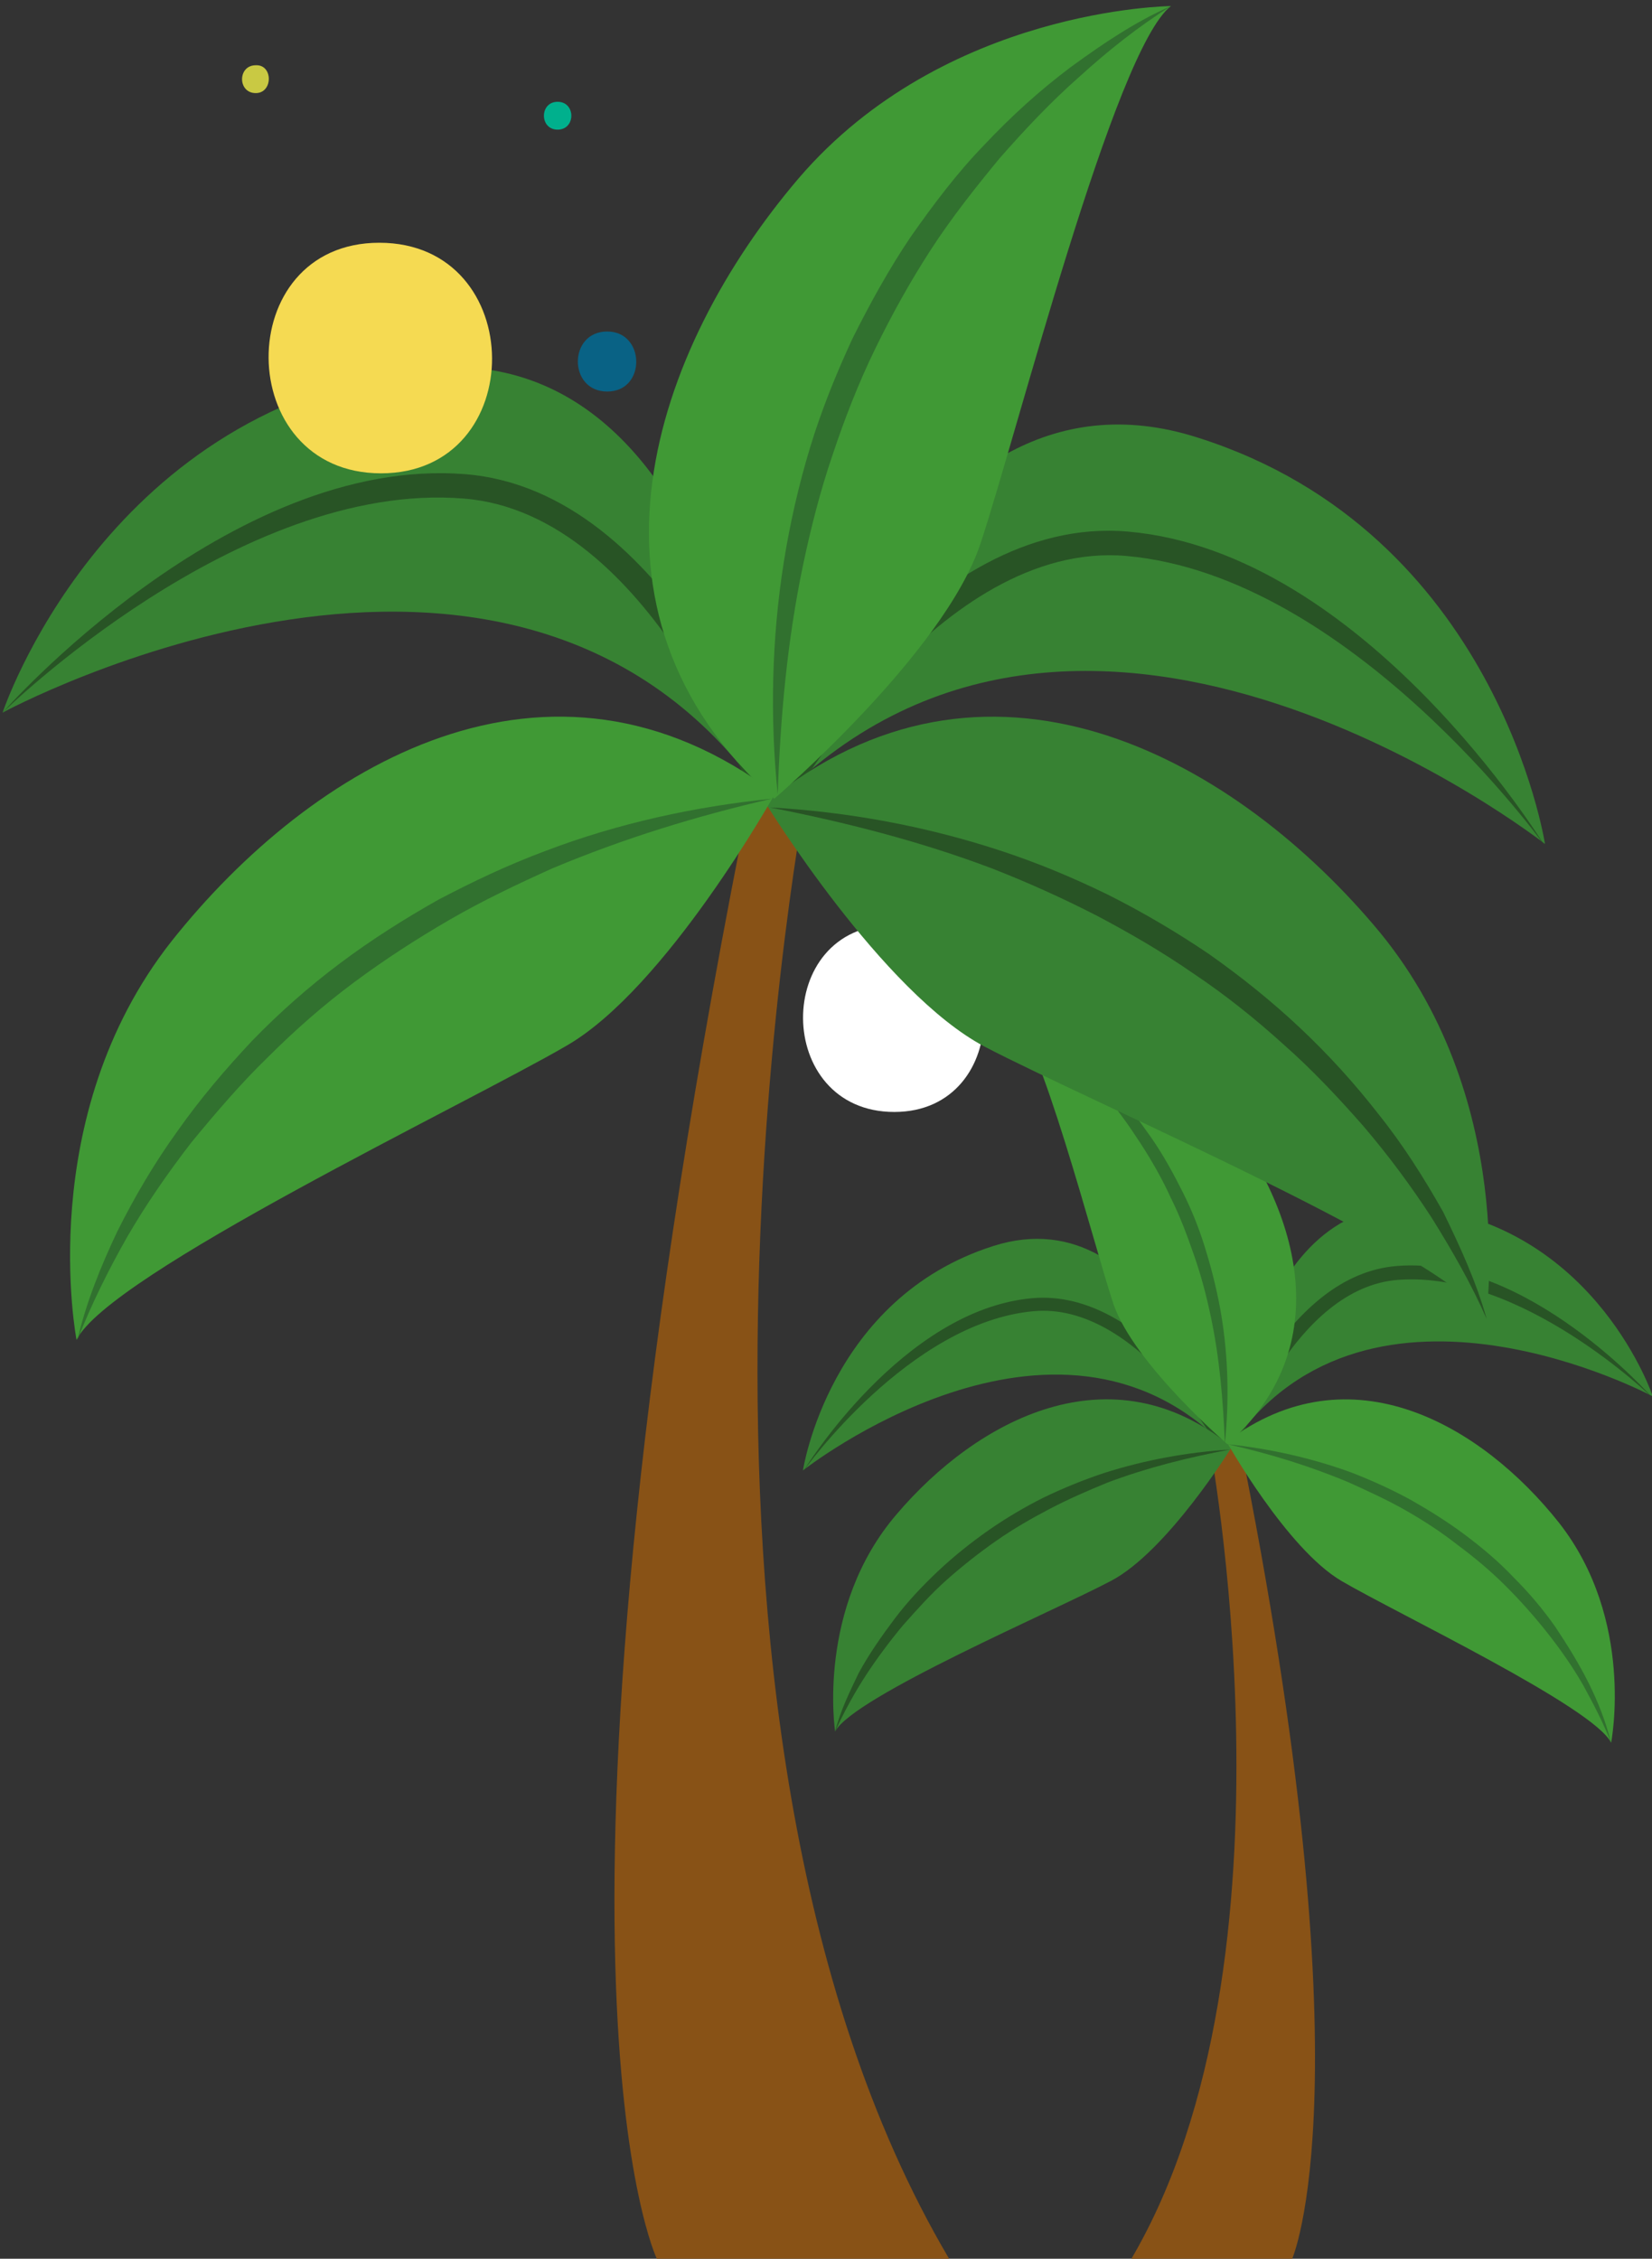
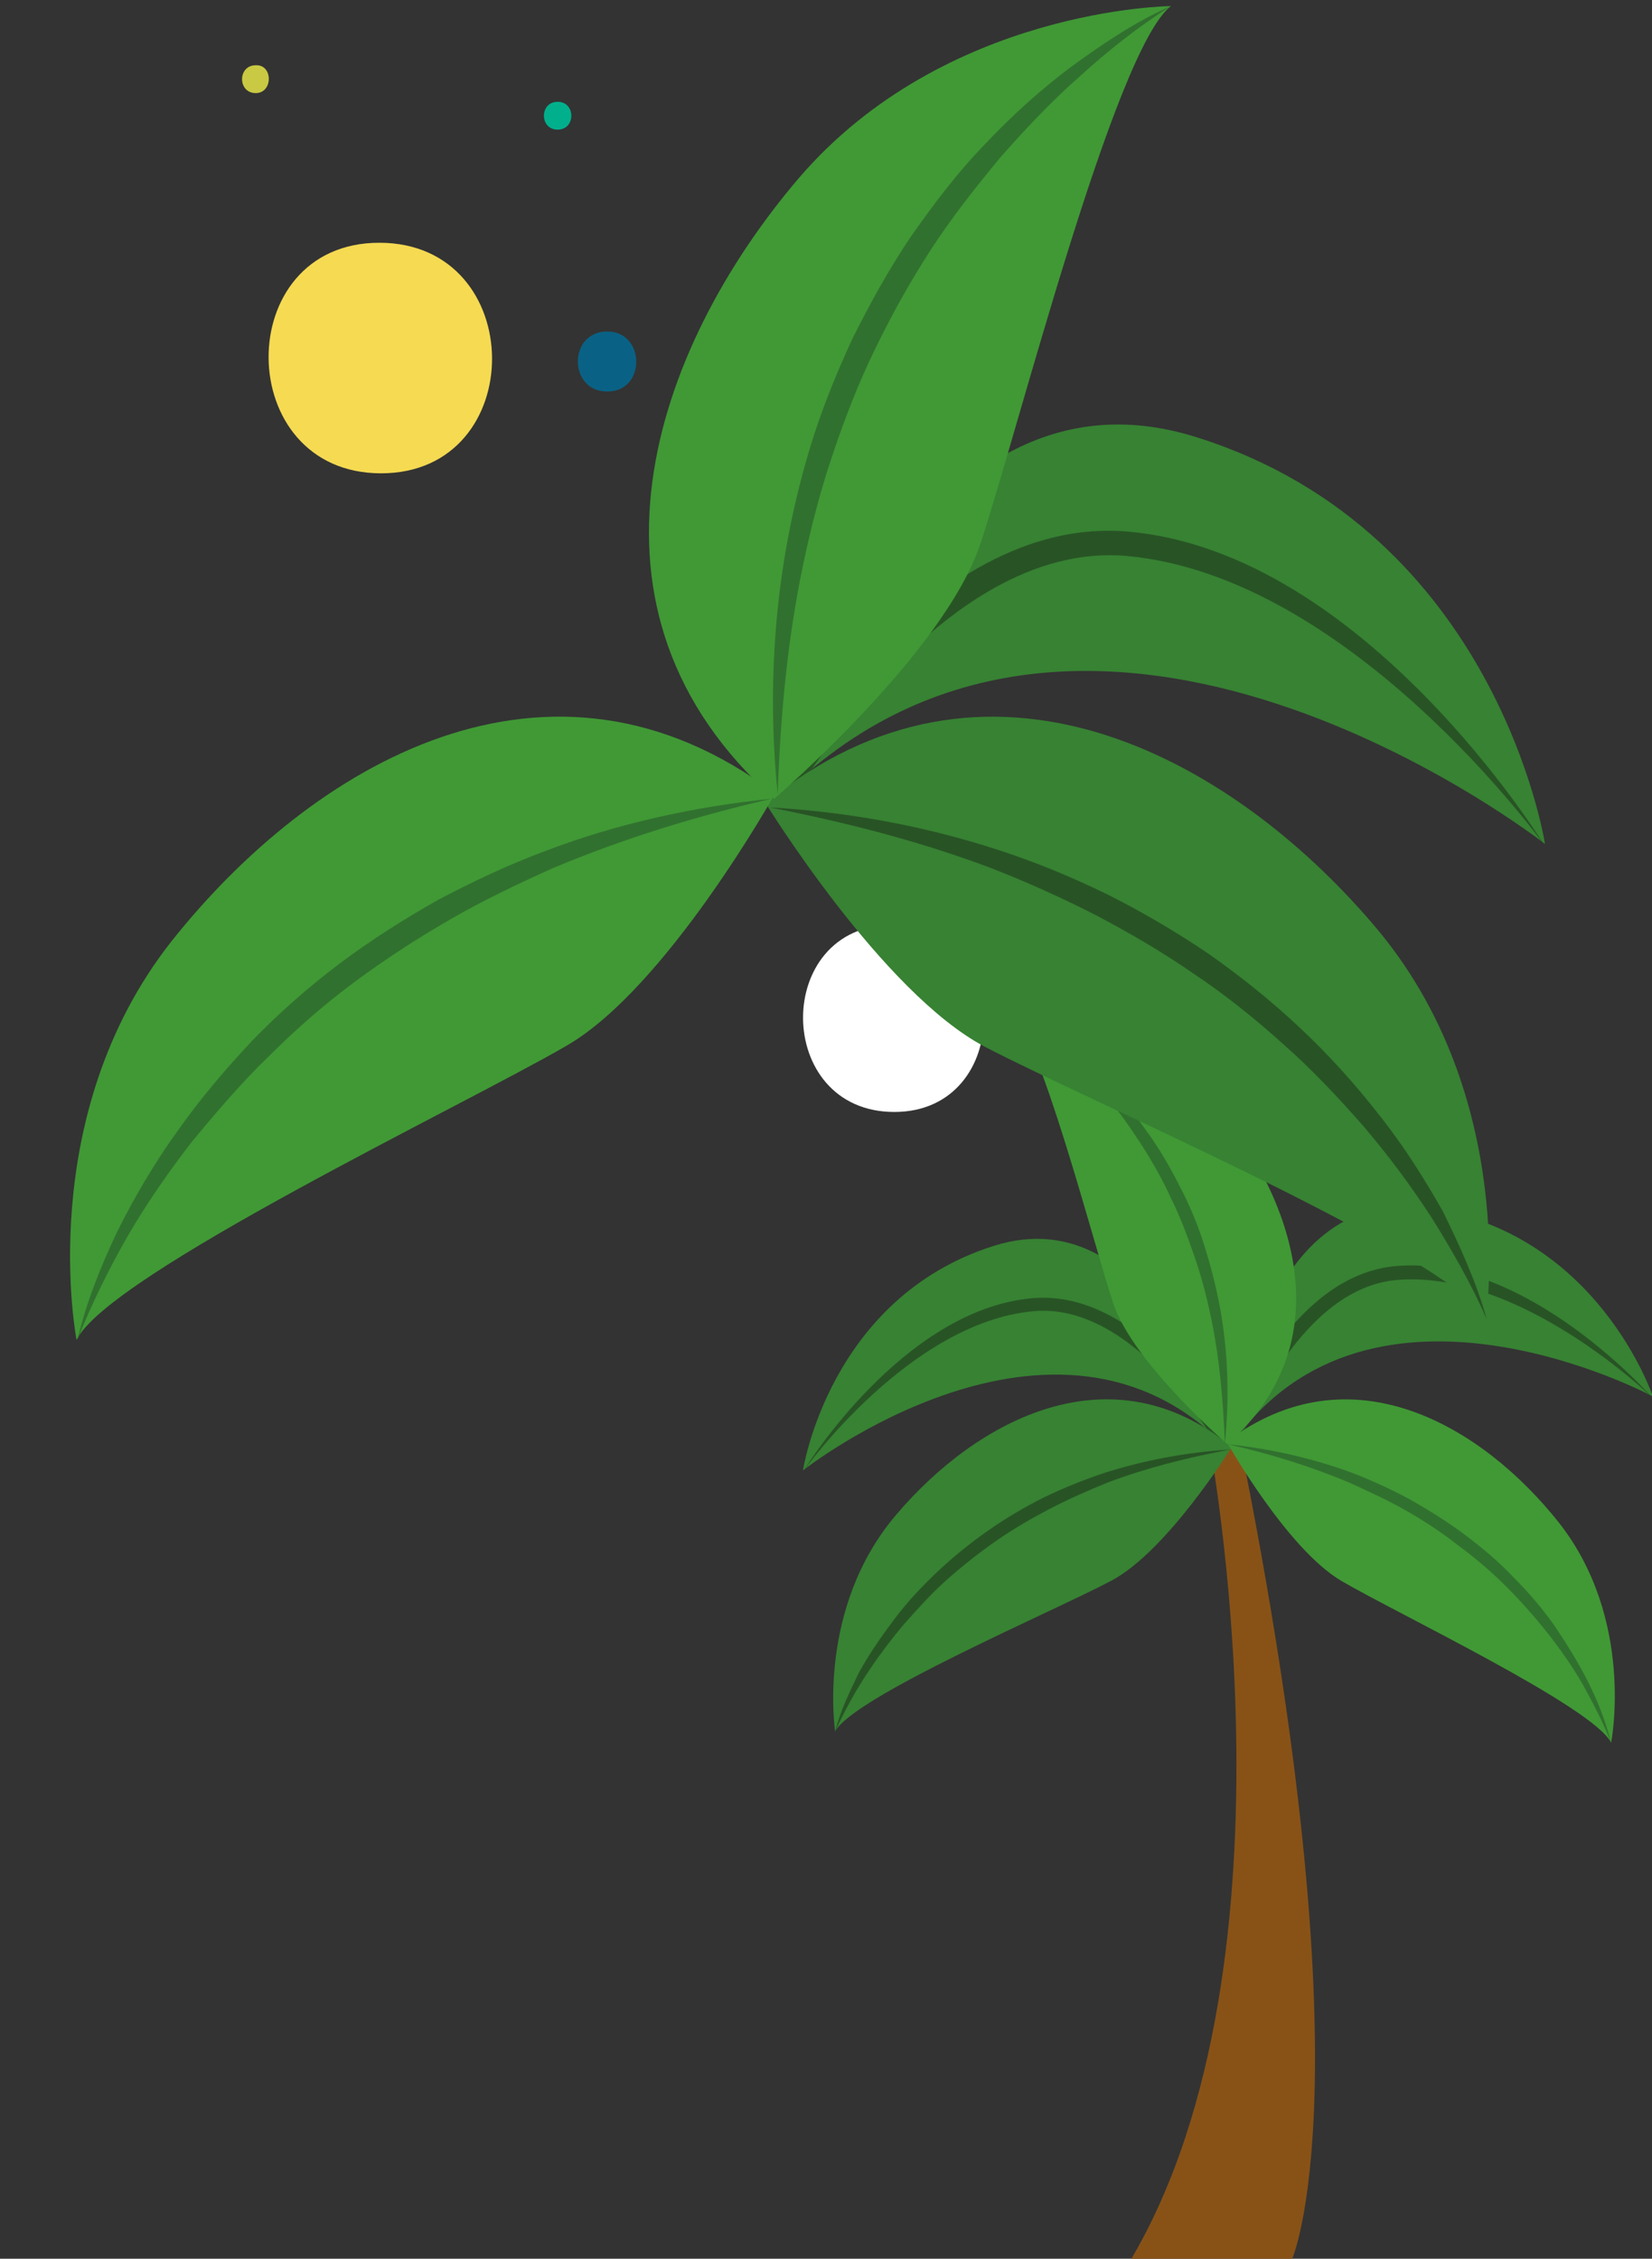
<svg xmlns="http://www.w3.org/2000/svg" version="1.1" id="Layer_1" x="0px" y="0px" viewBox="0 0 189.9 259.6" style="enable-background:new 0 0 189.9 259.6;" xml:space="preserve">
  <rect x="0" y="0" width="189.9" height="259.6" fill="#333333" stroke="none" />
  <style type="text/css">
	.st0{fill:#FFFFFF;}
	.st1{fill:#885216;}
	.st2{fill:#378233;}
	.st3{fill:#285425;}
	.st4{fill:#409935;}
	.st5{fill:#31712F;}
	.st6{fill:#F5DA52;}
	.st7{fill:#00B08D;}
	.st8{fill:#C9C943;}
	.st9{fill:#096285;}
</style>
  <g>
    <g>
      <g>
        <path class="st0" d="M102.8,127.8c-13.9,0-14-21.5-0.2-21.5C116.5,106.2,116.6,127.8,102.8,127.8L102.8,127.8z" />
      </g>
    </g>
    <g>
      <g>
        <g>
          <path class="st1" d="M138.9,165.1c0,0,11.5,60-8.9,94.6h18.5c0,0,9-19.8-6.1-94.6H138.9z" />
        </g>
        <g>
          <g>
            <path class="st2" d="M141.6,166c0,0,2.7-29.9,22.4-27.2c19.7,2.8,26,21.7,26,21.7S157.6,143.1,141.6,166z" />
          </g>
          <g>
            <path class="st3" d="M142.3,166.3c0.1-0.2,6.5-18.3,18.4-19.2c14.2-1.1,29.2,13.5,29.2,13.5s-14.3-16.3-29.3-15.1       c-12.9,1-19.5,19.5-19.8,20.3L142.3,166.3z" />
          </g>
        </g>
        <g>
          <g>
            <path class="st2" d="M140.8,166.2c0,0-7.7-29-26.6-23c-18.9,6-21.9,25.8-21.9,25.8S121.2,146.2,140.8,166.2z" />
          </g>
          <g>
            <path class="st3" d="M118.8,150.7c11.9-1.1,21.3,15.7,21.4,15.9l1.4-0.7c-0.4-0.7-10-17.8-22.9-16.7       c-15,1.3-26.3,19.8-26.3,19.8S104.5,152,118.8,150.7z" />
          </g>
        </g>
        <g>
          <g>
            <path class="st2" d="M141.6,166.3c0,0-7.4,12-13.9,15.4C121.3,185.1,98.1,195,96,199c0,0-2.2-14.2,7.1-25       C112.3,163.2,127.7,154.9,141.6,166.3z" />
          </g>
          <g>
            <path class="st3" d="M96,199c1-2.2,2.2-4.4,3.5-6.4c1.3-2,2.8-4,4.3-5.8c1.6-1.8,3.2-3.6,5-5.2c1.8-1.6,3.7-3.1,5.7-4.5       c2-1.4,4.1-2.6,6.2-3.7c2.1-1.1,4.4-2.1,6.6-3c4.5-1.7,9.3-2.9,14.1-3.8c-4.9,0.3-9.8,1.2-14.5,2.7c-2.4,0.8-4.6,1.7-6.9,2.8       c-2.2,1.1-4.4,2.4-6.4,3.8c-2,1.4-4,3-5.8,4.7c-1.8,1.7-3.5,3.5-5,5.5c-1.5,2-2.9,4-4.1,6.2C97.7,194.4,96.6,196.6,96,199z" />
          </g>
        </g>
        <g>
          <g>
            <path class="st4" d="M141.1,166c0,0-10.7-9.2-13.1-16.1c-2.3-6.9-8.5-31.3-12.1-34.1c0,0,14.3,0.1,23.6,10.9       C148.7,137.6,154.5,154.1,141.1,166z" />
          </g>
          <g>
            <path class="st5" d="M115.9,115.9c2.1,1.3,4,2.8,5.8,4.5c1.8,1.6,3.5,3.4,5.1,5.2c1.6,1.8,3,3.8,4.3,5.8c1.3,2,2.5,4.1,3.5,6.3       c1.1,2.2,1.9,4.4,2.7,6.7c0.8,2.3,1.4,4.6,1.9,7c1,4.7,1.4,9.6,1.6,14.5c0.5-4.9,0.4-9.8-0.4-14.7c-0.4-2.4-1-4.9-1.7-7.2       c-0.7-2.4-1.6-4.7-2.7-6.9c-1.1-2.2-2.3-4.4-3.7-6.4c-1.4-2-2.9-4-4.6-5.8c-1.7-1.8-3.5-3.5-5.5-5       C120.2,118.3,118.2,116.9,115.9,115.9z" />
          </g>
        </g>
        <g>
          <g>
            <path class="st4" d="M141,165.7c0,0,6.9,12.3,13.2,16c6.3,3.7,29,14.5,31,18.6c0,0,2.8-14.1-6-25.3       C170.4,163.9,155.3,154.9,141,165.7z" />
          </g>
          <g>
            <path class="st5" d="M185.2,200.3c-0.6-2.4-1.5-4.7-2.6-6.9c-1.1-2.2-2.4-4.3-3.8-6.4c-1.4-2-3-3.9-4.8-5.7       c-1.7-1.8-3.6-3.4-5.6-4.9c-2-1.5-4.1-2.8-6.2-4c-2.2-1.2-4.4-2.2-6.7-3.1c-4.6-1.7-9.5-2.8-14.3-3.3c4.8,1.1,9.4,2.5,13.9,4.4       c2.2,1,4.4,2,6.5,3.2c2.1,1.2,4.1,2.5,6,4c1.9,1.4,3.8,3,5.5,4.7c1.7,1.7,3.3,3.5,4.8,5.4c1.5,1.9,2.9,3.9,4.1,6       C183.2,195.9,184.3,198,185.2,200.3z" />
          </g>
        </g>
      </g>
    </g>
    <g>
      <g>
        <g>
-           <path class="st1" d="M92.9,90c0,0-20.8,106.9,16.2,169.6H75.5c0,0-16.4-34,11-169.6H92.9z" />
-         </g>
+           </g>
        <g>
          <g>
-             <path class="st2" d="M88,91.8c0,0-4.9-54.3-40.6-49.3c-35.7,5-47.1,39.4-47.1,39.4S59,50.1,88,91.8z" />
-           </g>
+             </g>
          <g>
-             <path class="st3" d="M86.7,92.2C86.6,91.9,74.9,59,53.3,57.3C27.4,55.2,0.3,81.9,0.3,81.9s26-29.6,53.2-27.4       c23.5,1.9,35.4,35.4,35.9,36.8L86.7,92.2z" />
-           </g>
+             </g>
        </g>
        <g>
          <g>
            <path class="st2" d="M89.4,92c0,0,14-52.7,48.3-41.7C172.1,61.2,177.6,97,177.6,97S125.1,55.8,89.4,92z" />
          </g>
          <g>
            <path class="st3" d="M129.5,63.9c-21.6-1.9-38.7,28.5-38.9,28.8l-2.5-1.4c0.7-1.3,18.1-32.3,41.6-30.2       c27.2,2.4,47.8,36,47.8,36S155.3,66.2,129.5,63.9z" />
          </g>
        </g>
        <g>
          <g>
            <path class="st2" d="M88,92.3c0,0,13.4,21.8,25.2,28c11.8,6.2,53.7,24.1,57.6,31.3c0,0,3.9-25.7-12.9-45.3       C141.2,86.7,113.2,71.6,88,92.3z" />
          </g>
          <g>
            <path class="st3" d="M170.9,151.6c-1.8-4.1-4-7.9-6.3-11.6c-2.4-3.7-5-7.2-7.9-10.6c-2.9-3.3-5.9-6.5-9.2-9.4       c-3.2-2.9-6.7-5.7-10.3-8.1c-3.6-2.5-7.4-4.7-11.2-6.7c-3.9-2-7.9-3.8-12-5.4c-8.2-3.1-16.8-5.3-25.5-7       c8.9,0.5,17.7,2.1,26.3,4.9c4.3,1.4,8.4,3.1,12.5,5.1c4,2,7.9,4.3,11.6,6.8c3.7,2.6,7.2,5.4,10.5,8.5c3.3,3.1,6.3,6.4,9.1,10       c2.8,3.5,5.2,7.3,7.4,11.2C167.8,143.2,169.7,147.3,170.9,151.6z" />
          </g>
        </g>
        <g>
          <g>
            <path class="st4" d="M89,91.8c0,0,19.5-16.7,23.7-29.3c4.2-12.6,15.4-56.8,21.9-61.8c0,0-26,0.2-42.8,19.8       C75.1,40.1,64.6,70.1,89,91.8z" />
          </g>
          <g>
            <path class="st5" d="M134.6,0.7c-3.8,2.4-7.2,5.1-10.5,8.1c-3.3,2.9-6.3,6.1-9.2,9.4c-2.8,3.4-5.5,6.8-7.9,10.5       c-2.4,3.7-4.5,7.5-6.4,11.4c-1.9,3.9-3.5,8-4.9,12.2c-1.4,4.1-2.5,8.4-3.4,12.7c-1.8,8.6-2.6,17.4-2.9,26.3       c-0.9-8.8-0.7-17.9,0.7-26.7c0.7-4.4,1.7-8.8,3-13.1c1.3-4.3,3-8.5,4.9-12.6c2-4,4.2-8,6.7-11.7c2.6-3.7,5.3-7.3,8.4-10.5       c3.1-3.3,6.4-6.3,10-9C126.8,5,130.5,2.5,134.6,0.7z" />
          </g>
        </g>
        <g>
          <g>
            <path class="st4" d="M89.1,91.2c0,0-12.5,22.4-24,29c-11.5,6.7-52.7,26.3-56.3,33.8c0,0-5-25.6,10.9-45.8       C35.8,87.9,63.1,71.6,89.1,91.2z" />
          </g>
          <g>
            <path class="st5" d="M8.9,154c1-4.3,2.7-8.5,4.6-12.5c2-4,4.3-7.9,6.9-11.5c2.6-3.7,5.5-7.1,8.6-10.4c3.1-3.2,6.5-6.2,10.1-8.9       c3.6-2.7,7.4-5.1,11.3-7.3c4-2.1,8-4,12.3-5.6c8.4-3.2,17.2-5.1,26-6c-8.7,2-17.1,4.6-25.2,8c-4,1.8-8,3.7-11.8,5.9       c-3.8,2.2-7.5,4.6-11,7.2c-3.5,2.6-6.8,5.5-9.9,8.6c-3.1,3-6,6.4-8.8,9.8c-2.7,3.5-5.2,7.1-7.4,10.9       C12.5,145.9,10.5,149.9,8.9,154z" />
          </g>
        </g>
      </g>
    </g>
    <g>
      <g>
        <path class="st6" d="M43.8,54.4c-17.1,0-17.3-26.5-0.2-26.5C60.8,27.9,60.9,54.4,43.8,54.4L43.8,54.4z" />
      </g>
    </g>
    <g>
      <g>
        <path class="st7" d="M64.1,14.9c-2.1,0-2.1-3.2,0-3.2C66.2,11.7,66.2,14.9,64.1,14.9L64.1,14.9z" />
      </g>
    </g>
    <g>
      <g>
        <path class="st8" d="M29.4,10.7c-2.1,0-2.1-3.2,0-3.2C31.4,7.4,31.4,10.7,29.4,10.7L29.4,10.7z" />
      </g>
    </g>
    <g>
      <g>
        <path class="st9" d="M69.8,45c-4.5,0-4.5-6.9,0-6.9C74.2,38.1,74.3,45,69.8,45L69.8,45z" />
      </g>
    </g>
  </g>
</svg>